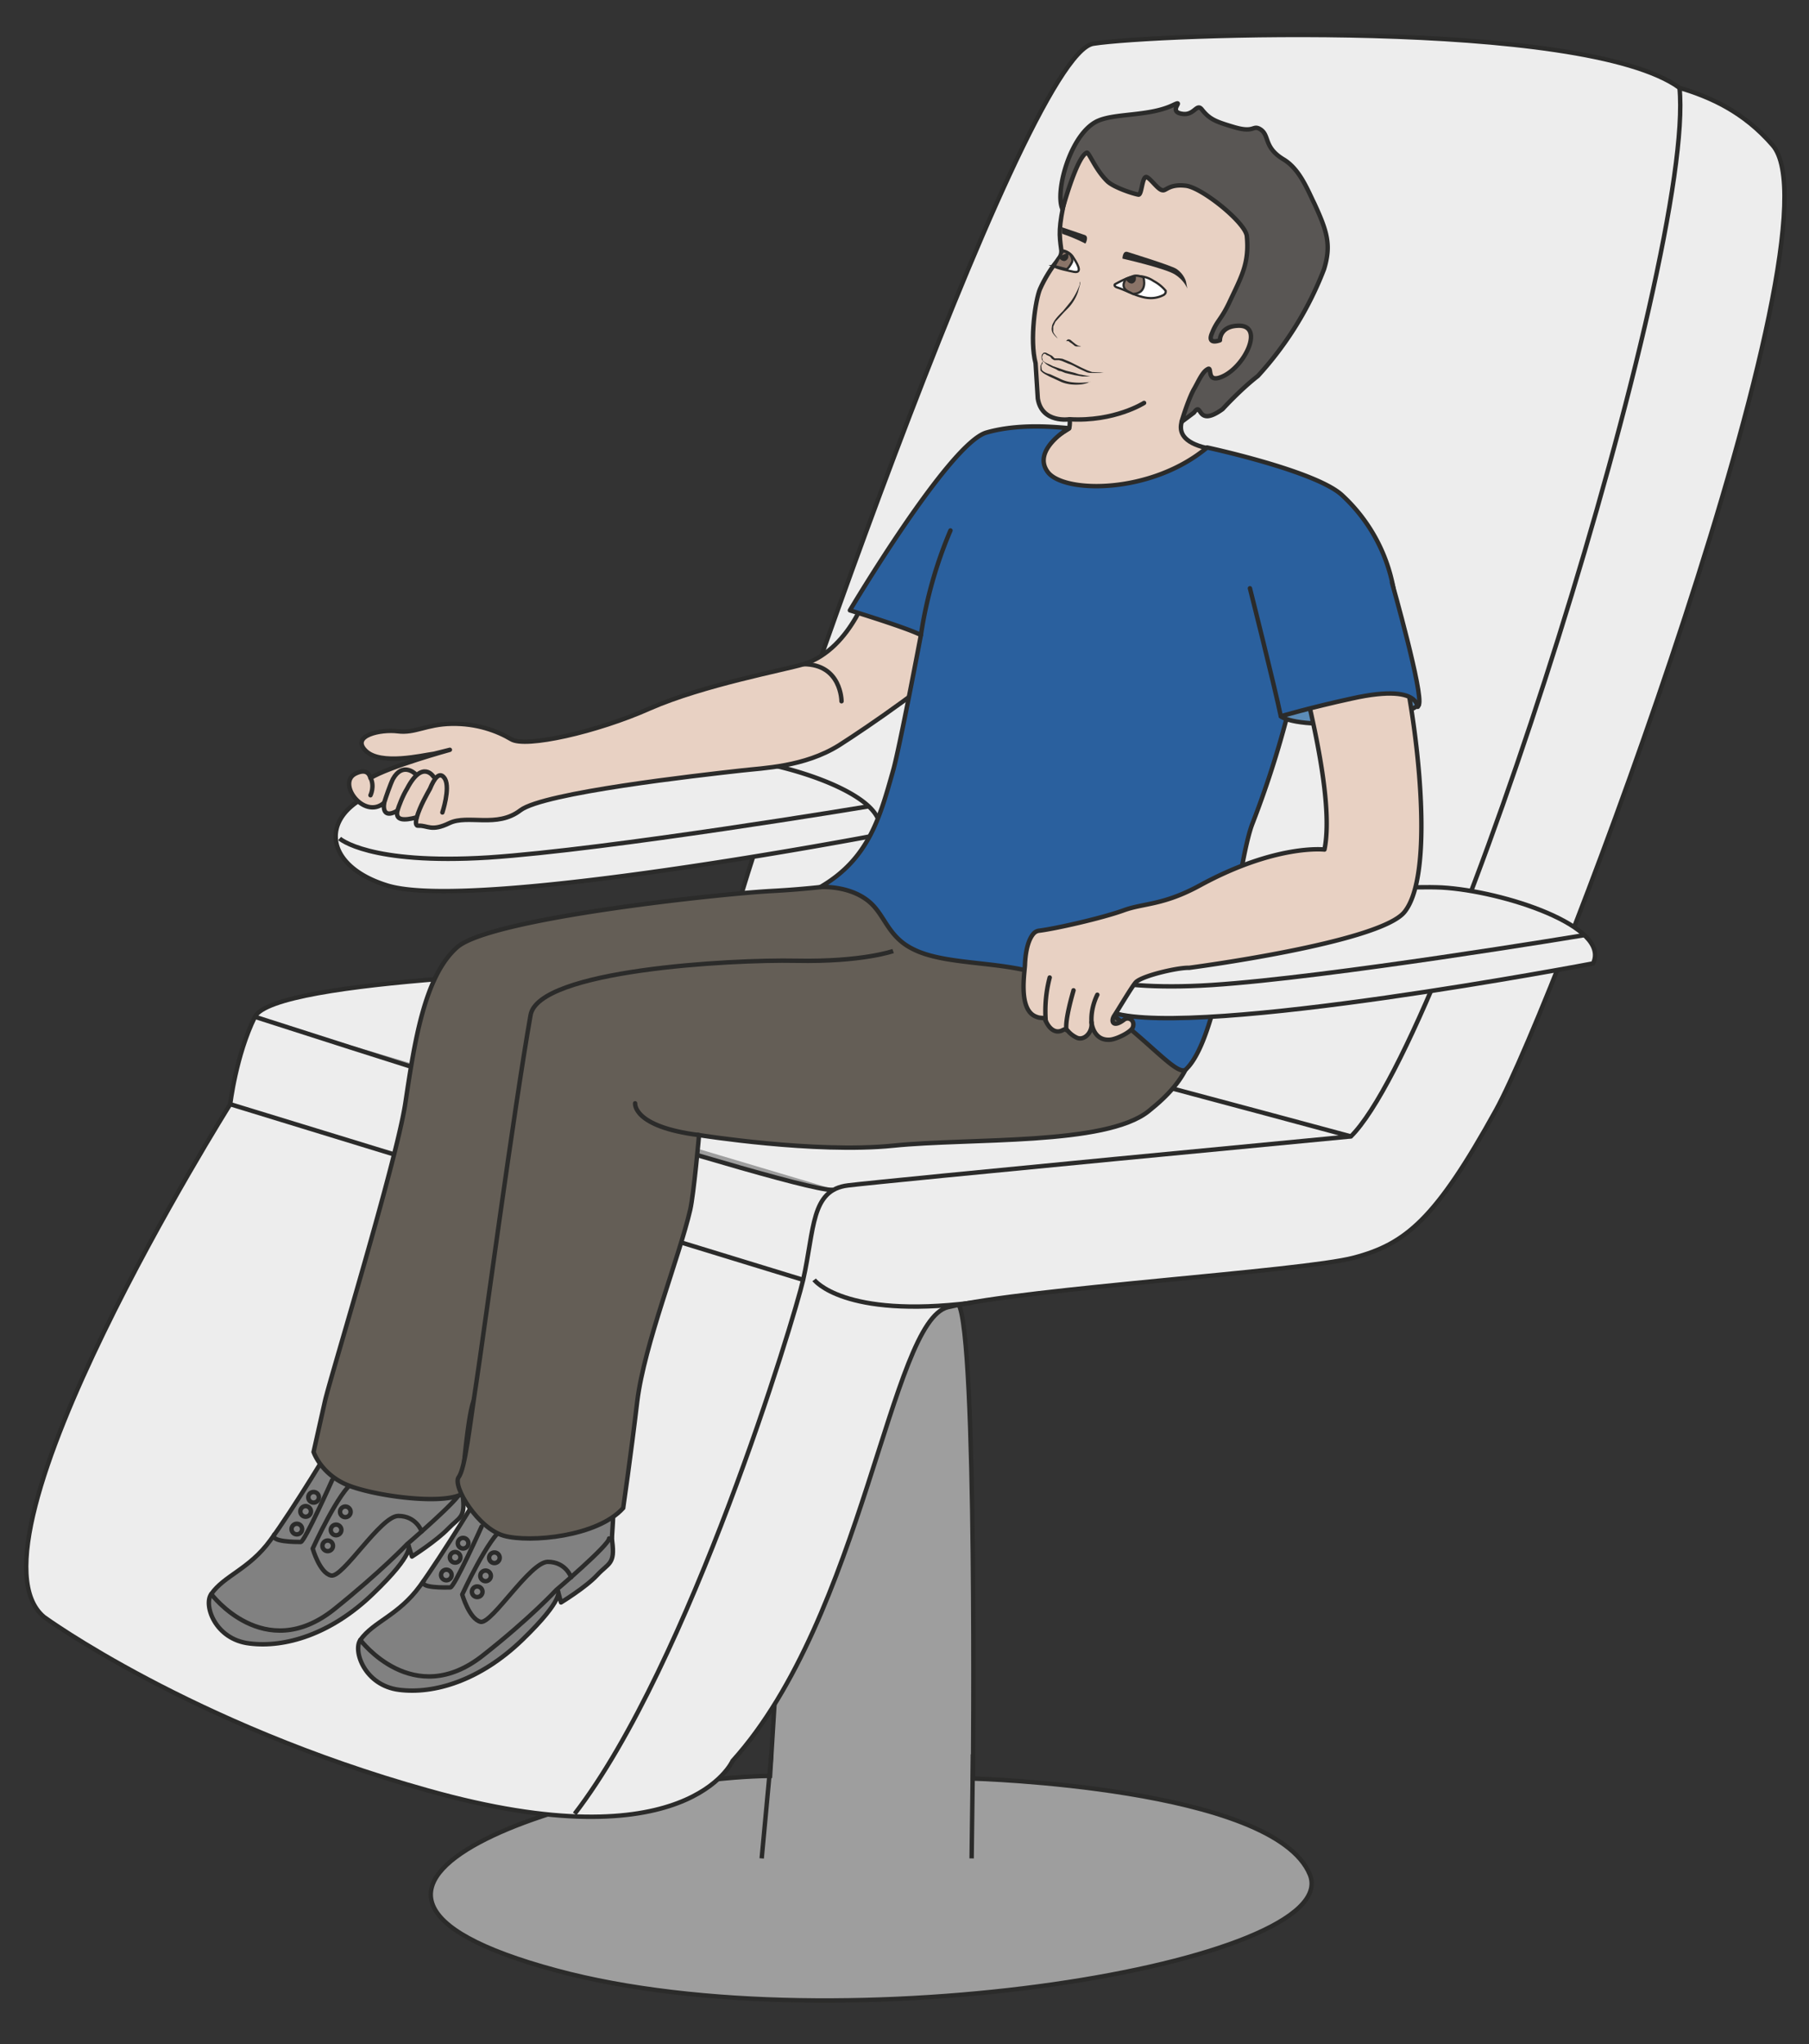
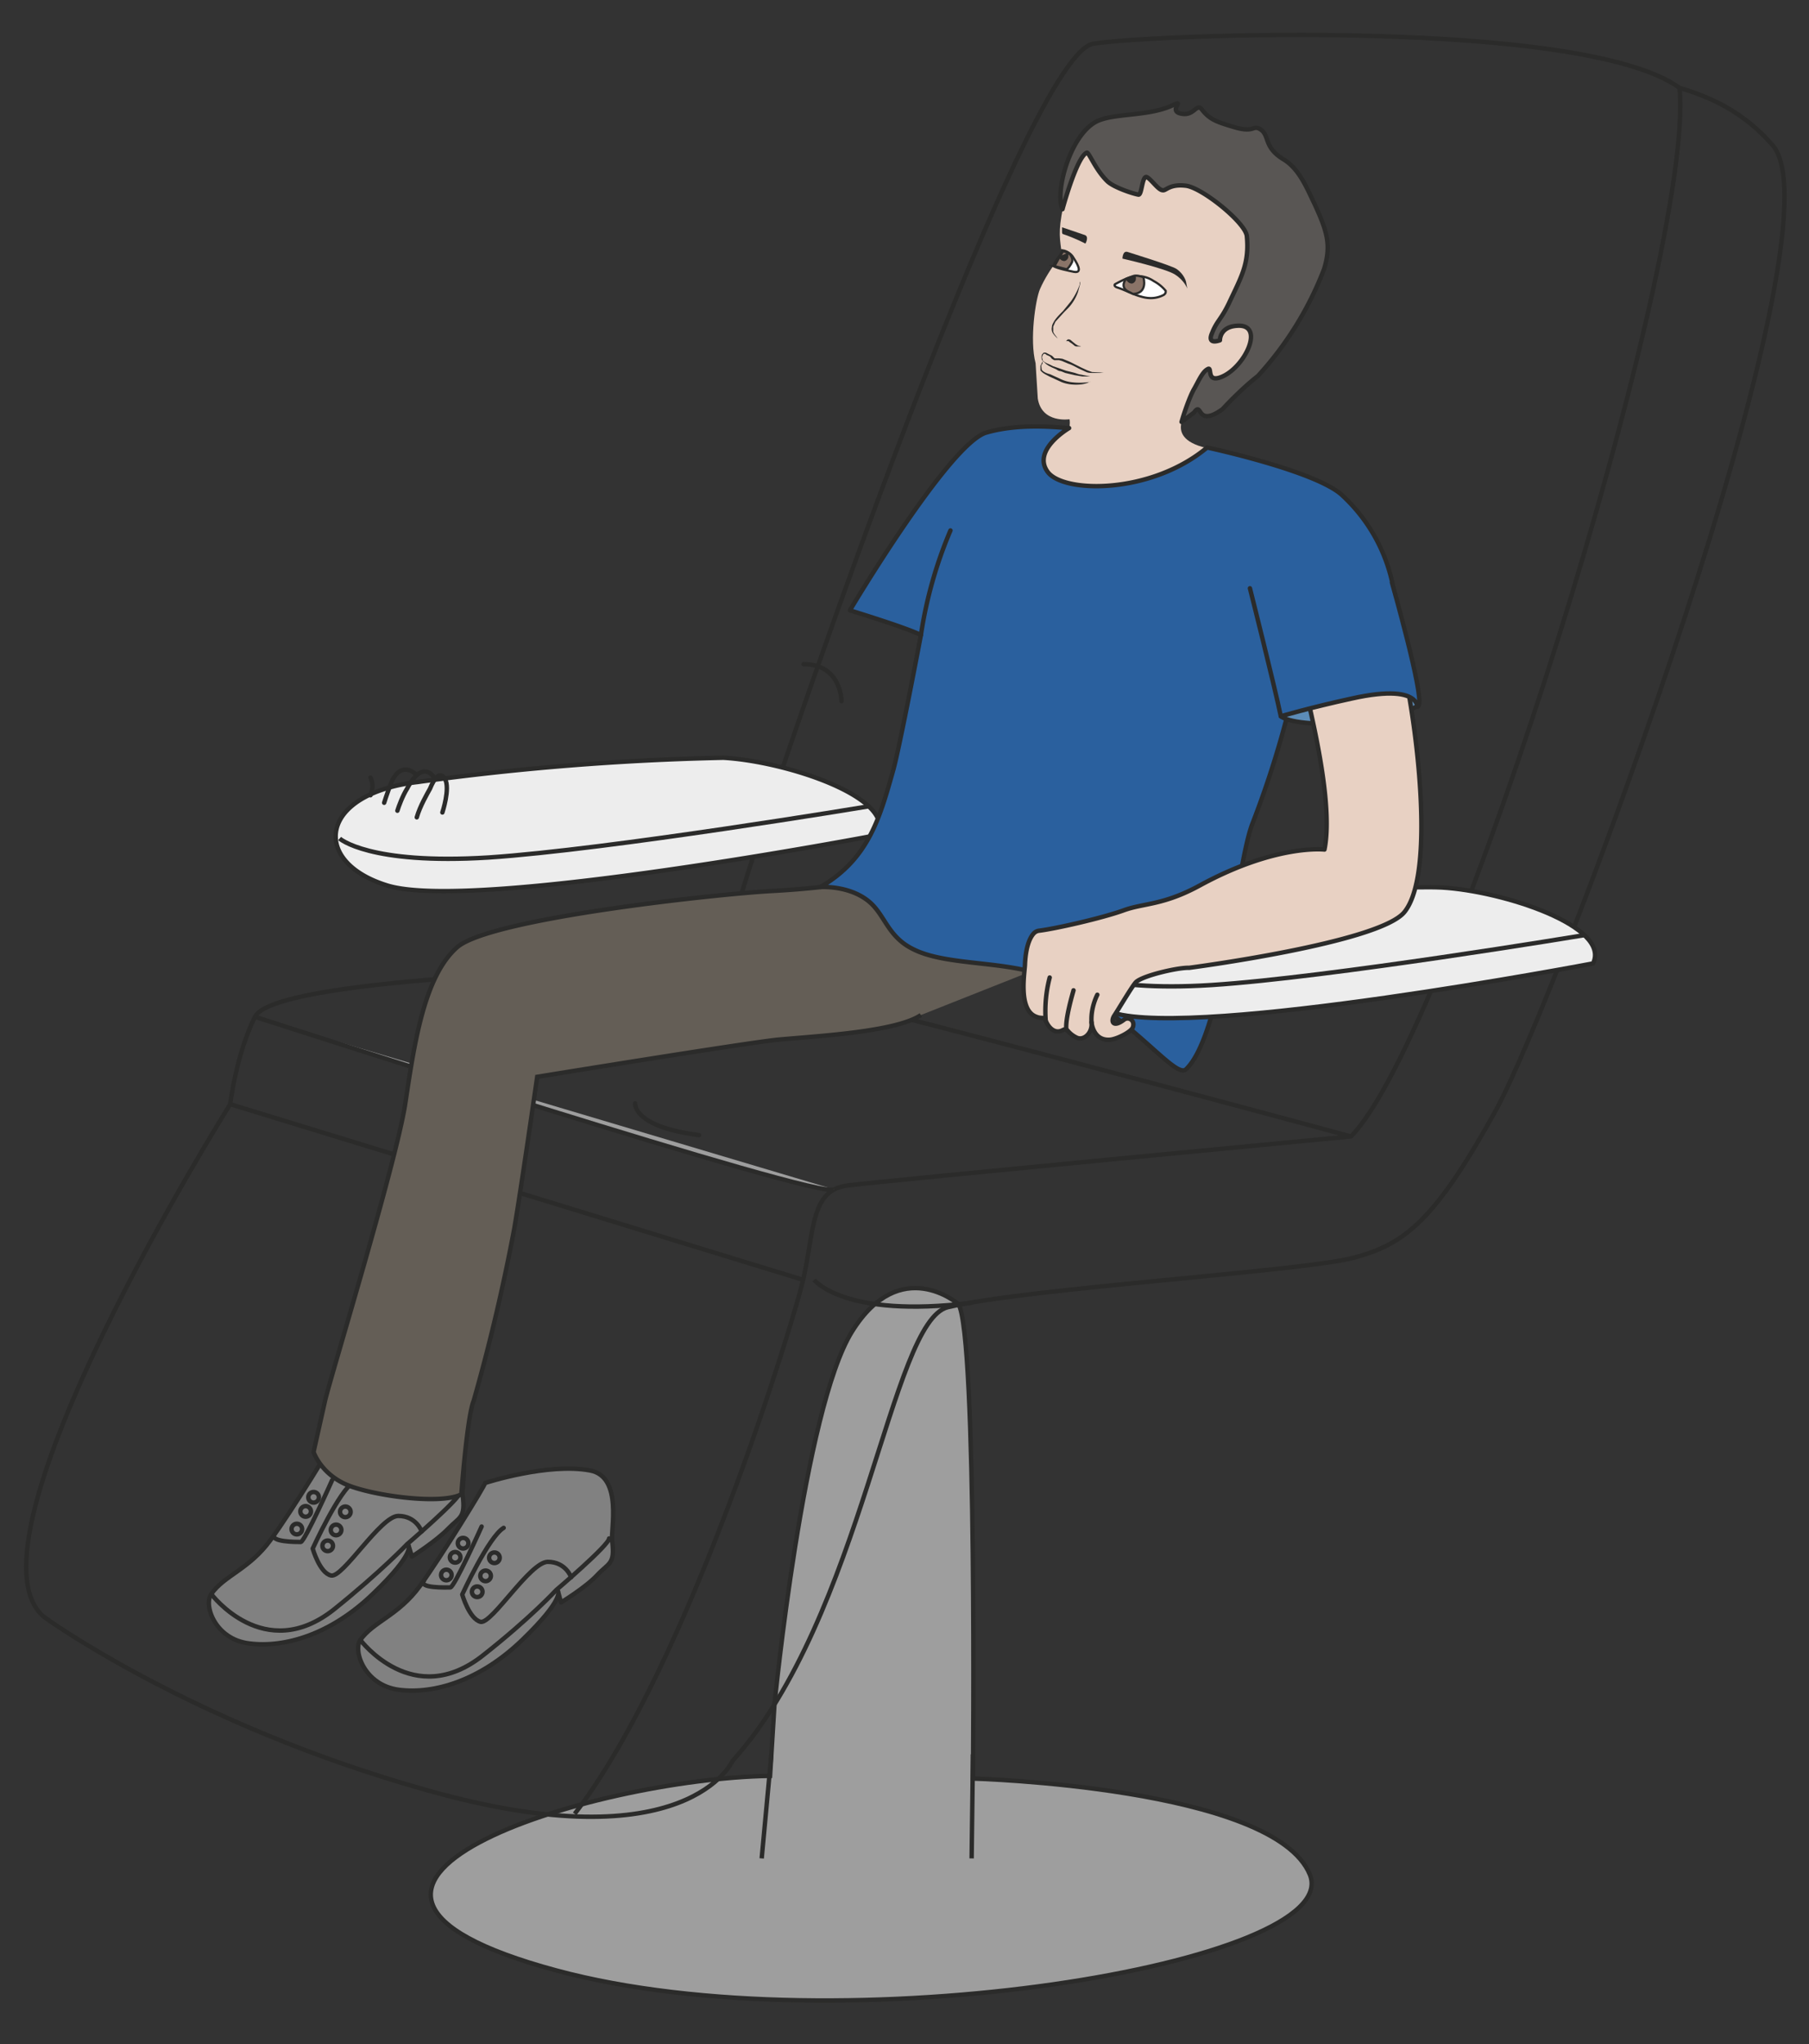
<svg xmlns="http://www.w3.org/2000/svg" viewBox="0 0 512.7 579">
  <rect x="0" y="0" width="512.7" height="579" fill="#333333" stroke="none" />
  <defs>
    <clipPath id="a">
      <path d="M0 463.2h410.1V0H0v463.2z" />
    </clipPath>
    <clipPath id="b">
      <path d="M0 463.2h410.1V0H0v463.2z" />
    </clipPath>
  </defs>
  <g clip-path="url(#a)" transform="matrix(1.25 0 0 -1.25 0 579)">
    <path d="M175.6 77l-1-16.2c-40.4-.6-119.4-25-48.4-44.1C190.7-.7 305 18.5 297 38.4c-8.1 19.9-76.4 21.8-76.4 21.8s1 100.7-3.3 107.5c0 0-13.1 11.4-24.1-6.2-11-17.6-17.6-84.5-17.6-84.5" fill="#9e9e9e" />
    <path d="M175.6 77l-1-16.2c-40.4-.6-119.4-25-48.4-44.1C190.7-.7 305 18.5 297 38.4c-8.1 19.9-76.4 21.8-76.4 21.8s1 100.7-3.3 107.5c0 0-13.1 11.4-24.1-6.2-11-17.6-17.6-84.5-17.6-84.5z" stroke="#2b2b2a" stroke-miterlimit="10" fill="none" />
-     <path d="M380.8 443.3c7-2.1 14.5-5.4 21.1-13 16.7-19-49-193.7-62.7-218.6-13.7-24.8-20.5-30.4-32.3-33.5-11.8-3.1-74-6.9-92-11.2-13-3.2-19.2-70-48.8-102.8 0 0-10.2-23.3-69.1-6.7-53.7 15-87 39.3-87 39.3C-10.3 113.6 52.2 213 52.2 213s1.3 11.1 5.6 19.8c4.4 8.7 77.7 10.6 93.8 11.2 16.2.6 15.5-2.5 15.5-2.5s-3.7 0 0 15.5c3.8 15.6 64.6 193.8 80.8 196.3 14.1 2.2 111 5.8 132.9-10" fill="#ededed" />
    <path d="M380.8 443.3c7-2.1 14.5-5.4 21.1-13 16.7-19-49-193.7-62.7-218.6-13.7-24.8-20.5-30.4-32.3-33.5-11.8-3.1-74-6.9-92-11.2-13-3.2-19.2-70-48.8-102.8 0 0-10.2-23.3-69.1-6.7-53.7 15-87 39.3-87 39.3C-10.3 113.6 52.2 213 52.2 213s1.3 11.1 5.6 19.8c4.4 8.7 77.7 10.6 93.8 11.2 16.2.6 15.5-2.5 15.5-2.5s-3.7 0 0 15.5c3.8 15.6 64.6 193.8 80.8 196.3 14.1 2.2 111 5.8 132.9-10zM52.2 213l129.9-39.8M167.2 241.5c1.8 1.3 139.1-35.8 139.1-35.8" stroke="#2b2b2a" stroke-miterlimit="10" fill="none" />
    <path d="M380.8 443.3c3.7-37.8-52.1-215.3-74.5-237.6 0 0-105.1-10-114-11.1-8.5-1-7.6-9.9-10.2-21.4-2-8.7-25.7-87.1-51.8-121" stroke="#2b2b2a" stroke-miterlimit="10" fill="none" />
    <path d="M57.8 232.8c3.8-1.2 128.6-41.6 131.3-39.1" stroke="#2b2b2a" stroke-miterlimit="10" fill="#9e9e9e" />
    <path d="M199 274s-91-17.4-111-11.5c-17.6 5.3-15.9 20.8 6.7 23.5a598 598 0 0069.3 5.5c14.2-.8 39.2-9 35-17.6" fill="#ededed" />
    <path d="M199 274s-91-17.4-111-11.5c-17.6 5.3-15.9 20.8 6.7 23.5a598 598 0 0069.3 5.5c14.2-.8 39.2-9 35-17.6z" stroke="#2b2b2a" stroke-miterlimit="10" fill="none" />
    <path d="M77 273.2s6.6-6 33.8-4.3c27.2 1.8 86.2 11.6 86.2 11.6M184.6 173.2s6.6-8.8 35.7-5.2M172.7 42.1l2.2 23.6M220.3 42.1l.3 23.6" stroke="#2b2b2a" stroke-miterlimit="10" fill="none" />
  </g>
  <g clip-path="url(#b)" transform="matrix(1.25 0 0 -1.25 0 579)">
-     <path stroke-linejoin="round" d="M197.5 331.2s-4.1-15-15.3-18.5c-4.3-1.3-22.7-4.7-34.8-10-12.1-5.4-28.3-9-31.5-7-3.2 1.9-7.8 3.6-13.5 3.5s-8.3-2.2-12.2-1.7c-3.9.5-10.7-1-7.3-4.4 3.4-3.4 13-1 15.5-.7l3.6.9s-13.8-3.8-18-6.4h0c-.3 1.2-1.2 2-3.2 1.1-4.7-2 1.7-10.7 6.3-6.7h0c-.3-2 .4-3.3 3-1.8h0c-.5-2.2 1.4-2.3 4.4-1.5h0c-.3-1.1-.3-2 .4-1.9 2.1.1 2.9-1.4 7 .6 4.2 2 10.8-1.2 16.1 2.9 5.3 4 40.2 7.9 50 9 5.1.6 14.3.8 22.2 5.7 6.9 4.4 20.9 14 31.8 23.7" stroke="#2b2b2a" stroke-miterlimit="10" fill="#e8d1c3" />
    <path stroke-linejoin="round" d="M84 283s1 2 0 4M94.1 287.9s-2.8 2.7-5-1.2c-.6-1.2-1.6-4.1-2-5.4M98.3 287.2s-2.5 4-6-2.7c-1-1.6-1.9-4-2.2-5M100.3 279.1s1.8 5.4.6 7.6c-1.2 2-2.5 0-3.4-2.2-.6-1.1-2.3-4-3-6.5M190.8 304.3s0 8.4-8.6 8.4" stroke="#2b2b2a" stroke-linecap="round" stroke-miterlimit="10" fill="none" />
    <path d="M76.2 137.7c0-.5-10-16.9-14.9-23.5-4.8-6.6-10.5-8-13.4-12.2-1.8-2.4.8-10.3 8.7-11.2 7.9-1 18.4 2 28 11.3 9.7 9.3 8 11 8 11l.8-2.6s5.5 3.5 8.2 6.3c2.6 2.7 4 2.4 3.3 7.6-.3 2.3 2.6 14.7-5 16-9.5 1.9-23.7-2.7-23.7-2.7" fill="#818181" />
    <path stroke-linejoin="round" d="M76.2 137.7c0-.5-10-16.9-14.9-23.5-4.8-6.6-10.5-8-13.4-12.2-1.8-2.4.8-10.3 8.7-11.2 7.9-1 18.4 2 28 11.3 9.7 9.3 8 11 8 11l.8-2.6s5.5 3.5 8.2 6.3c2.6 2.7 4 2.4 3.3 7.6-.3 2.3 2.6 14.7-5 16-9.5 1.9-23.7-2.7-23.7-2.7z" stroke="#2b2b2a" stroke-linecap="round" stroke-miterlimit="10" fill="none" />
    <path stroke-linejoin="round" d="M47.9 102s12-16 27.8-3.5c10.6 8.5 16.6 14.8 16.6 14.8s11.9 10.2 12 11.7" stroke="#2b2b2a" stroke-linecap="round" stroke-miterlimit="10" fill="none" />
    <path stroke-linejoin="round" d="M95.6 116.2s-1.2 3.5-5.3 3.5c-4 0-12.5-14-15.2-13.5-2.6.5-4.2 6.1-4.2 6.1s6 13.2 9.4 15.2M75.3 127.8s-6.2-13.9-7.1-14c-1 0-7.1 0-6 1.7" stroke="#2b2b2a" stroke-linecap="round" stroke-miterlimit="10" fill="none" />
    <path d="M70.5 120.8a1.2 1.2 0 10-2.3.4 1.2 1.2 0 002.3-.4zM68.5 116.8a1.2 1.2 0 10-2.3.4 1.2 1.2 0 002.3-.4zM79.5 120.7a1.2 1.2 0 10-2.3.4 1.2 1.2 0 002.3-.4zM77.4 116.6a1.2 1.2 0 10-2.3.4 1.2 1.2 0 002.3-.4zM75.5 113a1.2 1.2 0 10-2.3.4 1.2 1.2 0 002.3-.4zM72.3 124a1.2 1.2 0 10-2.3.4 1.2 1.2 0 002.3-.4z" stroke="#2b2b2a" stroke-miterlimit="10" fill="none" />
    <path d="M110 127.2c.1-.4-10-16.8-14.8-23.4-4.9-6.7-10.5-8-13.5-12.2-1.7-2.4.9-10.3 8.8-11.3 7.8-1 18.3 2 28 11.4 9.6 9.3 8 11 8 11l.7-2.6s5.6 3.4 8.2 6.2c2.6 2.8 4.1 2.4 3.4 7.7-.4 2.3 2.5 14.6-5 16-9.5 1.8-23.7-2.8-23.7-2.8" fill="#818181" />
    <path stroke-linejoin="round" d="M110 127.2c.1-.4-10-16.8-14.8-23.4-4.9-6.7-10.5-8-13.5-12.2-1.7-2.4.9-10.3 8.8-11.3 7.8-1 18.3 2 28 11.4 9.6 9.3 8 11 8 11l.7-2.6s5.6 3.4 8.2 6.2c2.6 2.8 4.1 2.4 3.4 7.7-.4 2.3 2.5 14.6-5 16-9.5 1.8-23.7-2.8-23.7-2.8z" stroke="#2b2b2a" stroke-linecap="round" stroke-miterlimit="10" fill="none" />
    <path stroke-linejoin="round" d="M81.7 91.6s12-16 27.8-3.5c10.7 8.4 16.6 14.8 16.6 14.8s12 10.2 12 11.7" stroke="#2b2b2a" stroke-linecap="round" stroke-miterlimit="10" fill="none" />
    <path stroke-linejoin="round" d="M129.5 105.8s-1.2 3.5-5.3 3.5c-4 0-12.6-14-15.2-13.6-2.6.6-4.2 6.2-4.2 6.2s6 13.1 9.4 15.1M109.2 117.3s-6.2-13.8-7.1-13.8c-1 0-7.2-.2-6 1.5" stroke="#2b2b2a" stroke-linecap="round" stroke-miterlimit="10" fill="none" />
    <path d="M104.4 110.3a1.2 1.2 0 10-2.3.5 1.2 1.2 0 002.3-.5zM102.4 106.3a1.2 1.2 0 10-2.3.5 1.2 1.2 0 002.3-.5zM113.3 110.3a1.2 1.2 0 10-2.3.4 1.2 1.2 0 002.3-.5zM111.3 106.1a1.2 1.2 0 10-2.3.5 1.2 1.2 0 002.3-.5zM109.4 102.5a1.2 1.2 0 10-2.3.5 1.2 1.2 0 002.3-.5zM106.2 113.5a1.2 1.2 0 10-2.3.5 1.2 1.2 0 002.3-.5z" stroke="#2b2b2a" stroke-miterlimit="10" fill="none" />
    <path d="M208.8 233.2c-5.7-3.9-24.3-4.8-32.6-5.6-8.3-.9-54.4-8.4-54.4-8.4s-3.8-26.4-5.2-34.4a437 437 0 00-9.2-39c-1.5-3.6-2.8-21.2-2.8-21.2-4.8-2.5-21-.2-26.5 2.4s-7 7.2-7 7.2l2.6 11.6c1.3 5.6 16.2 54.2 18.2 67.4s4.2 28.8 11.8 35.4c7.7 6.6 59.8 12.1 71.2 12.7 16.8.9 26.1 3.3 26.1 3.3l1.5 6c1.4 6.2 9-5.8 20.3-8.4 11.2-2.7 44.8-5.7 44.8-5.7" fill-rule="evenodd" stroke="#2b2b2a" stroke-miterlimit="10" fill="#645e56" />
-     <path d="M202.5 247.7s-7-2.5-22-2.2-58.4-2.1-60.2-12.3c-3.7-20.8-10.8-73.6-12.3-83.3-1.5-9.7-2.5-19.4-4-21.4s4.4-11.7 10.3-13.3 21.2-.2 27 6.3c0 0 1.7 11.7 3.2 24.3 1.6 12.8 9.5 32.5 12 43.3.8 3.5 2 16.9 2 16.9s26.3-4.2 44-2.4 48.1 0 57.9 7.8 10.5 13.2 11.4 23.2c1 10.1-3.7 13.1-3.7 13.1s4.3 8.8 2.5 8.8" fill-rule="evenodd" stroke="#2b2b2a" stroke-miterlimit="10" fill="#645e56" />
    <path d="M242.5 368.2s-6.3-1-7.2 4.7l-.5 8c-1.4 5.3 0 14.5 1 16.8 1 2.3 2.6 4.8 3.6 6 1 1.1 1.4 2 1.2 3.1-.4 3-.7 4.8 1 12 1.8 8.5 2 9.6 6.1 13 0 0 4 5.9 5 3.4 0 0 5.9-1.8 7.4-2.7 3.2-2.1 25.5-9.1 26.7-19.8 0 0 5.4-11.4-2.3-29 0 0-7.7-9.6-14.2-12.2 0-.2-7.5-7.3 3.2-9.8 0 0-5.4-13.9-19.4-13.5-10.6.3-20.3 6.3-20.3 9.8 0 3 8.6 8.1 8.6 8.1s.3 1 .1 2.1" fill-rule="evenodd" fill="#e8d1c3" />
-     <path stroke-linejoin="round" d="M242.5 368.2s-6.3-1-7.2 4.7l-.5 8c-1.4 5.3 0 14.5 1 16.8 1 2.3 2.6 4.8 3.6 6 1 1.1 1.4 2 1.2 3.1-.4 3-.7 4.8 1 12 1.8 8.5 2 9.6 6.1 13 0 0 4 5.9 5 3.4 0 0 5.9-1.8 7.4-2.7 3.2-2.1 25.5-9.1 26.7-19.8 0 0 5.4-11.4-2.3-29 0 0-7.7-9.6-14.2-12.2 0-.2-7.5-7.3 3.2-9.8 0 0-5.4-13.9-19.4-13.5-10.6.3-20.3 6.3-20.3 9.8 0 3 8.6 8.1 8.6 8.1s.3 1 .1 2.1z" stroke="#2b2b2a" stroke-linecap="round" stroke-miterlimit="10" fill="none" />
    <path d="M236.7 381.2s-.3.1-.5.6c0 .2-.1.5 0 .8 0 .2.1.4.3.5 0 .1.1.2.3.2h.3l.6-.3.6-.3c.5-.2.7-.8 1-.7h.8l.8-.1 1.5-.6 2.8-1.4 1.3-.6 1.1-.4 2-.1h.7l-.8-.1h-1.9c-.4 0-.8 0-1.3.2l-1.3.6c-.9.4-1.8 1-2.8 1.3l-1.4.6-.7.2h-.8c-.3-.1-.6.2-.8.3l-.4.5-.6.3c-.2 0-.3.2-.5.3-.3.2-.6-.2-.6-.4-.2-.3-.1-.6 0-.8 0-.2 0-.4.2-.4l.1-.2M247.3 376.8l-.6-.3a6 6 0 00-1.6-.4 11 11 0 00-2.3 0c-.8.1-1.7.3-2.5.7l-2.4 1.1c-.7.4-1.5.7-2 1.4v1l.3.6.2.4v-.5c-.2-.1-.3-.4-.3-.6l.1-.8c.4-.5 1.1-.8 1.9-1l2.4-1.1a8 8 0 012.4-.7 14.4 14.4 0 013.8 0c.4 0 .6.2.6.2M244.9 399.4v-.1-.5l-.5-1.8a10.3 10.3 0 00-2.1-3.5l-1-1-2-2.2-.5-1.1V388c.3-.7.8-1.1 1-1.5l.6-.4-.6.4c-.3.3-.8.7-1.2 1.4a2 2 0 00-.1 1.2c0 .5.3.9.5 1.3.5.8 1.2 1.5 2 2.3l1.8 2.2a15.5 15.5 0 012 3.8v.5c.1 0 0 0 0 0M245 384.7h-.7-.3l-.3.1-.6.5-.6.4-.2.2h-.2a1 1 0 01-.3 0h-.2.1l.4.4c.2 0 .5 0 .7-.2l.6-.5.5-.4.5-.3.4-.1h.2" fill="#2b2b2a" />
    <path d="M256.6 400.5c-1.1-.3-2.5-1-3.6-1.6-.5-.2-.3-.6.2-.8 1.9-.6 3.6-1.6 5.5-2.1 2-.6 3.7-.4 5.2.4.2.2.4.3.4.7v.2a9 9 0 01-2.7 2.2 6.5 6.5 0 01-5 1" fill-rule="evenodd" stroke="#2b2b2a" stroke-miterlimit="10" stroke-width=".5" fill="#fff" />
    <path d="M238.8 402.9c1.2-.6 3.3-1 4.7-1.3 2.3-.4.4 2.4-.3 3.5 0 0-.8 1.2-2.4 1.4 0 0-.1-.8-1-1.8-.7-1-1-1.8-1-1.8" fill-rule="evenodd" fill="#fff" />
    <path d="M238.8 402.9c1.2-.6 3.3-1 4.7-1.3 2.3-.4.4 2.4-.3 3.5 0 0-.8 1.2-2.4 1.4 0 0-.1-.8-1-1.8-.7-1-1-1.8-1-1.8z" stroke="#2b2b2a" stroke-miterlimit="10" stroke-width=".5" fill="none" />
    <path d="M256.1 397s-2.4.8-.8 3l1.8.7c.7.2 2.1-.3 2.1-.3.2-.3 1-3.7-2.3-3.8l-.8.4z" fill-rule="evenodd" fill="#8a7468" />
    <path stroke-linejoin="round" d="M256.1 397s-2.4.8-.8 3l1.8.7c.7.2 2.1-.3 2.1-.3.2-.3 1-3.7-2.3-3.8l-.8.4z" stroke="#2b2b2a" stroke-linecap="round" stroke-miterlimit="10" stroke-width=".5" fill="none" />
    <path d="M255.5 400.2c-.6 0 .2-1.1.8-1.2.5-.2 1 .2 1.2.7.3 2-.8.4-2 .5" fill-rule="evenodd" fill="#2b2b2a" />
    <path d="M241.8 402.2c.3 0 1 1 1.3 1.7.2.8-.5 1.7-.5 1.7s-1.3.8-1.6.6l-.8-1.3-1.1-2 2.7-.7z" fill-rule="evenodd" fill="#8a7468" />
    <path stroke-linejoin="round" d="M241.8 402.2c.3 0 1 1 1.3 1.7.2.8-.5 1.7-.5 1.7s-1.3.8-1.6.6l-.8-1.3-1.1-2 2.7-.7z" stroke="#2b2b2a" stroke-linecap="round" stroke-miterlimit="10" stroke-width=".5" fill="none" />
    <path d="M236.4 381.4l.4-.2.5-.3.7-.3.8-.4.9-.3 2-.7 2-.5.9-.3a671.8 671.8 0 002.6-.5h-1.8l-1.8.3-2.1.5-1 .4c-.4 0-.7.2-1 .4l-.9.4-.8.4-.6.4-.4.4-.4.3" fill="#2b2b2a" />
    <path d="M268.9 399.4s-.4 1.7-2.2 2.9c-1.6.9-9.8 3.4-11 3.8s-1.2-1.5-1.2-1.5 9.7-2.2 11.9-3.6c2.2-1.4 2.8-3.2 2.8-3.2l-.3 1.6zM240.8 410.5v1.2l5-1.7c1.3-.3.3-2 .3-2s-2.2 1.2-5.2 2.2l-.1.3" fill-rule="evenodd" fill="#2b2b2a" />
    <path d="M270.7 369.7l-2.8-2.1c.8 2.8 2 6 2.8 7.4 1 1.7 1.9 4 3.2 4.6 1 .5-.5-3.4 3.3-1.7 5.1 2.3 9.4 11.4 3.8 11.5-4.5 0-4.4-3.3-4.4-3.3s-3-1.2-1.8 1.6c1.1 2.8 2 3 3.8 6.7 2.8 6 4.7 9 4.1 15.3-.3 3-9.9 10.8-13.7 11.4-3.9.5-4.6-1.2-5.4-1-1 0-2.8 2.8-3.7 3-1 0-1-4.2-1.8-4-1.2.2-5.5 1.6-7 3-2.8 2.7-4.2 6.7-4.7 6.5-2.3-1-5.5-12.8-5.5-12.8-1.8 3.9 1.8 17.2 8 20 4 1.8 11.7 1 17.1 3.6 2.9 1.4-1.5-1.5 2.1-2 2.7-.4 3.2 2.5 4.4 1 1.8-2.3 3.3-2.8 7.3-4 4.4-1.3 4.2.3 5.6-.3 2.7-1.3.8-4.1 5.6-7 3.7-2.2 5.5-7 7-10 2.9-6.3 3.9-9.4 2.2-14.9a76.4 76.4 0 00-15-24.2c-4-3.1-8-7.5-8-7.5-6.1-4.4-4.5 2-6.5-.8" fill="#595654" />
    <path stroke-linejoin="round" d="M270.7 369.7l-2.8-2.1c.8 2.8 2 6 2.8 7.4 1 1.7 1.9 4 3.2 4.6 1 .5-.5-3.4 3.3-1.7 5.1 2.3 9.4 11.4 3.8 11.5-4.5 0-4.4-3.3-4.4-3.3s-3-1.2-1.8 1.6c1.1 2.8 2 3 3.8 6.7 2.8 6 4.7 9 4.1 15.3-.3 3-9.9 10.8-13.7 11.4-3.9.5-4.6-1.2-5.4-1-1 0-2.8 2.8-3.7 3-1 0-1-4.2-1.8-4-1.2.2-5.5 1.6-7 3-2.8 2.7-4.2 6.7-4.7 6.5-2.3-1-5.5-12.8-5.5-12.8-1.8 3.9 1.8 17.2 8 20 4 1.8 11.7 1 17.1 3.6 2.9 1.4-1.5-1.5 2.1-2 2.7-.4 3.2 2.5 4.4 1 1.8-2.3 3.3-2.8 7.3-4 4.4-1.3 4.2.3 5.6-.3 2.7-1.3.8-4.1 5.6-7 3.7-2.2 5.5-7 7-10 2.9-6.3 3.9-9.4 2.2-14.9a76.4 76.4 0 00-15-24.2c-4-3.1-8-7.5-8-7.5-6.1-4.4-4.5 2-6.5-.8z" stroke="#2b2b2a" stroke-linecap="round" stroke-miterlimit="10" fill="none" />
    <path d="M240.2 405.3c-.6 0 .2-1.1.8-1.2.5-.2 1 .2 1.2.7.3 2-.8.4-2 .5" fill-rule="evenodd" fill="#2b2b2a" />
-     <path d="M259.4 371.9s-6.7-4.3-16.9-3.7" stroke="#2b2b2a" stroke-linecap="round" stroke-miterlimit="10" fill="none" />
    <path d="M186 262.2c11 6.4 13.5 15.8 16.5 26.4 1.5 5.3 6.3 30.7 6.3 30.7-3 1.6-16.1 5.6-16.1 5.6s22.6 38 31 40.3c8.4 2.4 18.1.9 18.7 1 0 0-8.6-5-4.8-10 3.7-4.8 23.4-5 36.1 5.6 0 0 25.2-5.4 30.8-11a38 38 0 0012-30c0-5-18.7-12-22-9.7l-1-3.4a222.8 222.8 0 00-9.6-31.3c-3.6-9.6-6.7-47.6-15-55.5-2.6-2.4-13.4 13.5-31 20.8-9.7 4-23.3 2.5-31 6.5-5.4 2.7-6.2 7.3-9.4 10.3-4.5 4.2-11.5 3.7-11.5 3.7" fill="#2a609e" />
    <path stroke-linejoin="round" d="M186 262.2c11 6.4 13.5 15.8 16.5 26.4 1.5 5.3 6.3 30.7 6.3 30.7-3 1.6-16.1 5.6-16.1 5.6s22.6 38 31 40.3c8.4 2.4 18.1.9 18.7 1 0 0-8.6-5-4.8-10 3.7-4.8 23.4-5 36.1 5.6 0 0 25.2-5.4 30.8-11a38 38 0 0012-30c0-5-18.7-12-22-9.7l-1-3.4a222.8 222.8 0 00-9.6-31.3c-3.6-9.6-6.7-47.6-15-55.5-2.6-2.4-13.4 13.5-31 20.8-9.7 4-23.3 2.5-31 6.5-5.4 2.7-6.2 7.3-9.4 10.3-4.5 4.2-11.5 3.7-11.5 3.7z" stroke="#2b2b2a" stroke-miterlimit="10" fill="none" />
    <path d="M361.2 244.9s-89.2-17-108.8-11.2c-17.3 5.2-15.6 20.4 6.5 23 22 2.6 55 6 68 5.4 13.9-.8 38.4-8.8 34.3-17.2" fill="#ededed" />
    <path d="M361.2 244.9s-89.2-17-108.8-11.2c-17.3 5.2-15.6 20.4 6.5 23 22 2.6 55 6 68 5.4 13.9-.8 38.4-8.8 34.3-17.2z" stroke="#2b2b2a" stroke-miterlimit="10" fill="none" />
    <path d="M241.5 244.2s6.6-5.9 33.2-4.2c26.6 1.7 84.5 11.3 84.5 11.3" stroke="#2b2b2a" stroke-miterlimit="10" fill="none" />
    <path d="M290.4 300.9s2.2-2.2 14.7-1.6c12.4.6 16.6 4.2 16.6 4.2s.7 5-11.5 4.8c-12.2-.3-19.8-7.4-19.8-7.4" fill="#5c8cb8" />
    <path stroke-linejoin="round" d="M290.4 300.9s2.2-2.2 14.7-1.6c12.4.6 16.6 4.2 16.6 4.2s.7 5-11.5 4.8c-12.2-.3-19.8-7.4-19.8-7.4z" stroke="#2b2b2a" stroke-miterlimit="10" fill="none" />
    <path d="M293.3 317.7c2.6-10.3 9.4-35.2 7-47 0 0-10.9 1.3-28.2-8.1-8.4-4.6-12.8-4-17.4-5.7-5-1.8-15.7-4.2-19.2-4.6a2 2 0 01-1.2-.7c-.7-.8-1.7-2.7-1.9-6.8 0-1.7-1.7-10.5 2.6-12 1.2-.5 1.7.1 2.1-.9.6-1.4 1.9-3 3.7-2.2.8.4.9.4 1.5-.3a6 6 0 012-1.4c1.5-.5 3.1 1 3.2 2.9 0 2.7-.5-3.5 4-3.3 1.4 0 4.7 1.6 5.3 2.7.7 1.6-.9 2.7-2 1.8-2.4-1.8-3-.4-2.2.9 1 1.5 4.3 7.1 5 7.7 1.7 1.5 9.6 3.3 12 3.2 0 0 43 5.6 48.8 12.6 8.2 10 1.3 53.2-1.7 61.2s-23.4 0-23.4 0" fill="#e8d1c3" />
    <path stroke-linejoin="round" d="M293.3 317.7c2.6-10.3 9.4-35.2 7-47 0 0-10.9 1.3-28.2-8.1-8.4-4.6-12.8-4-17.4-5.7-5-1.8-15.7-4.2-19.2-4.6a2 2 0 01-1.2-.7c-.7-.8-1.7-2.7-1.9-6.8 0-1.7-1.7-10.5 2.6-12 1.2-.5 1.7.1 2.1-.9.6-1.4 1.9-3 3.7-2.2.8.4.9.4 1.5-.3a6 6 0 012-1.4c1.5-.5 3.1 1 3.2 2.9 0 2.7-.5-3.5 4-3.3 1.4 0 4.7 1.6 5.3 2.7.7 1.6-.9 2.7-2 1.8-2.4-1.8-3-.4-2.2.9 1 1.5 4.3 7.1 5 7.7 1.7 1.5 9.6 3.3 12 3.2 0 0 43 5.6 48.8 12.6 8.2 10 1.3 53.2-1.7 61.2s-23.4 0-23.4 0z" stroke="#2b2b2a" stroke-linecap="round" stroke-miterlimit="10" fill="none" />
    <path d="M238 241.7a30 30 0 01-.9-9.8M243.4 238.8c0-.1-2-6.6-1.6-9M248.8 237.8s-1.6-3-1.3-6.4" stroke="#2b2b2a" stroke-linecap="round" stroke-miterlimit="10" fill="none" />
    <path stroke-linejoin="round" d="M215.5 343a97.6 97.6 0 01-6.7-23.7" stroke="#2b2b2a" stroke-linecap="round" stroke-miterlimit="10" fill="none" />
    <path stroke-linejoin="round" d="M283.4 329.9s5.6-22.2 7-29c0 0 6.8 2 16 4 17.9 4 14.2-3.8 15.3-1.4 1.1 2.4-6.1 27.7-6.1 27.7" stroke="#2b2b2a" stroke-linecap="round" stroke-miterlimit="10" fill="#2a609e" />
    <path d="M144 213.2s-.6-5.3 14.5-7.2" stroke="#2b2b2a" stroke-linecap="round" stroke-miterlimit="10" fill="none" />
  </g>
</svg>